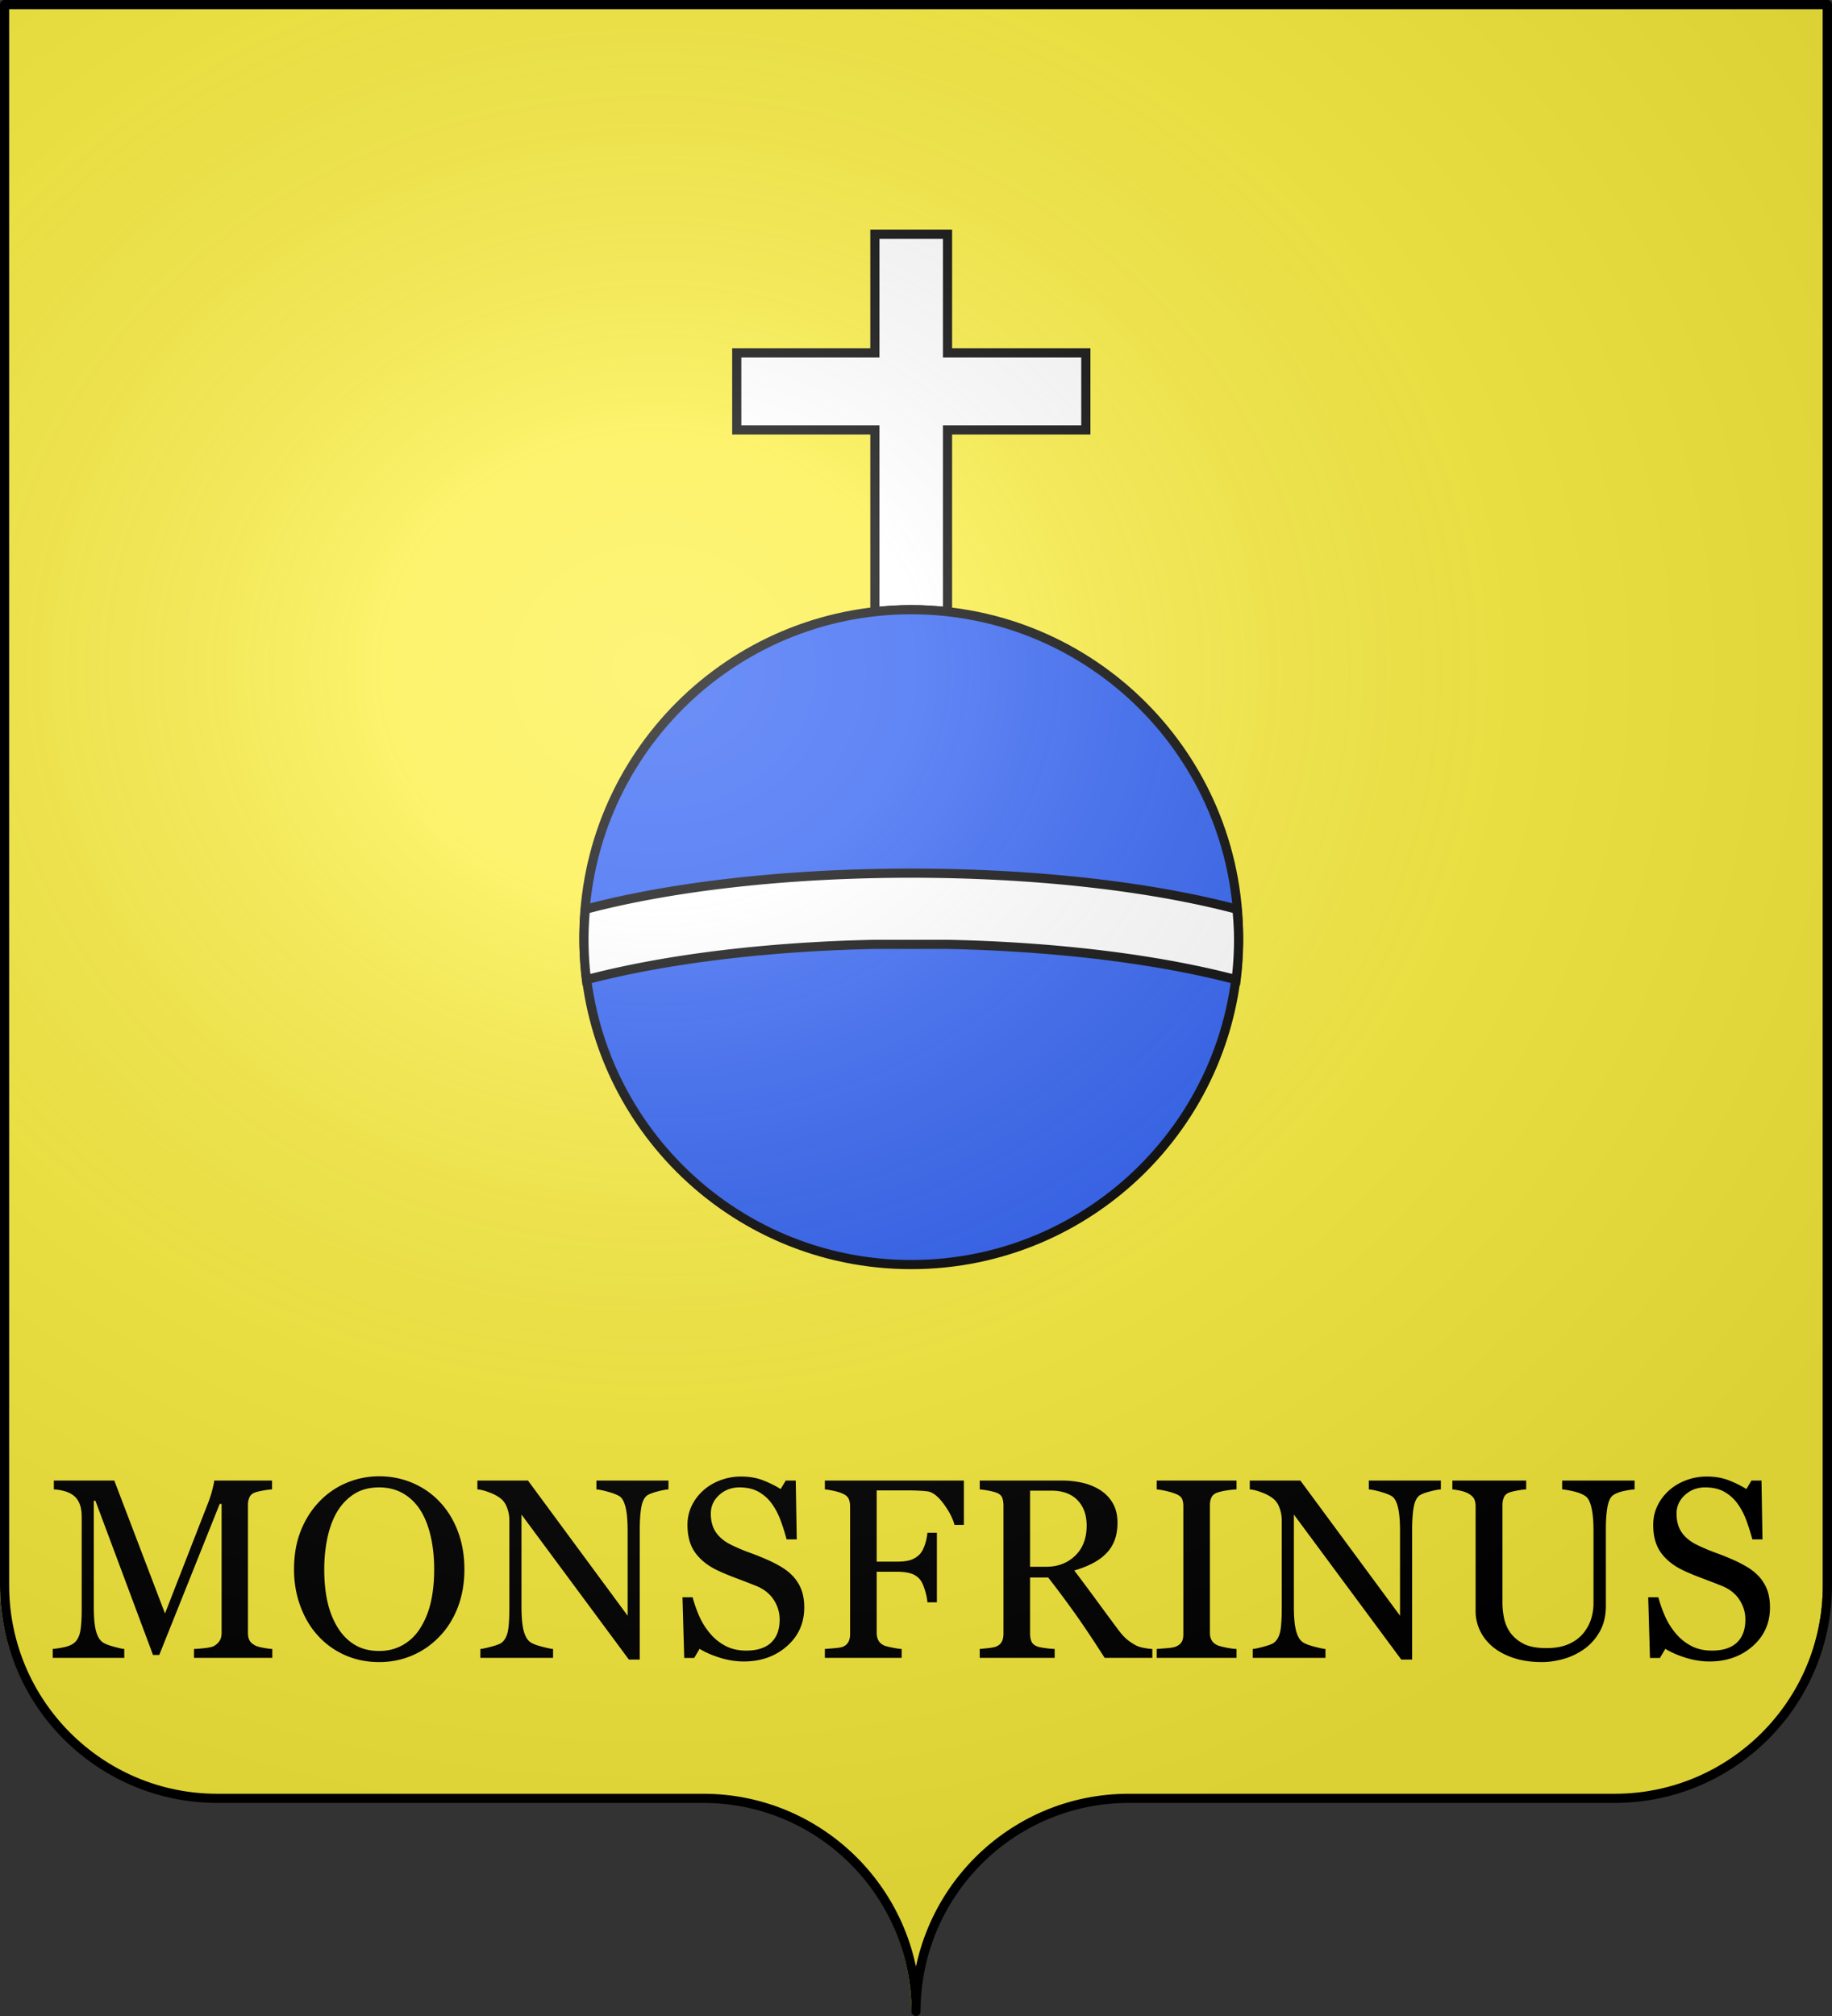
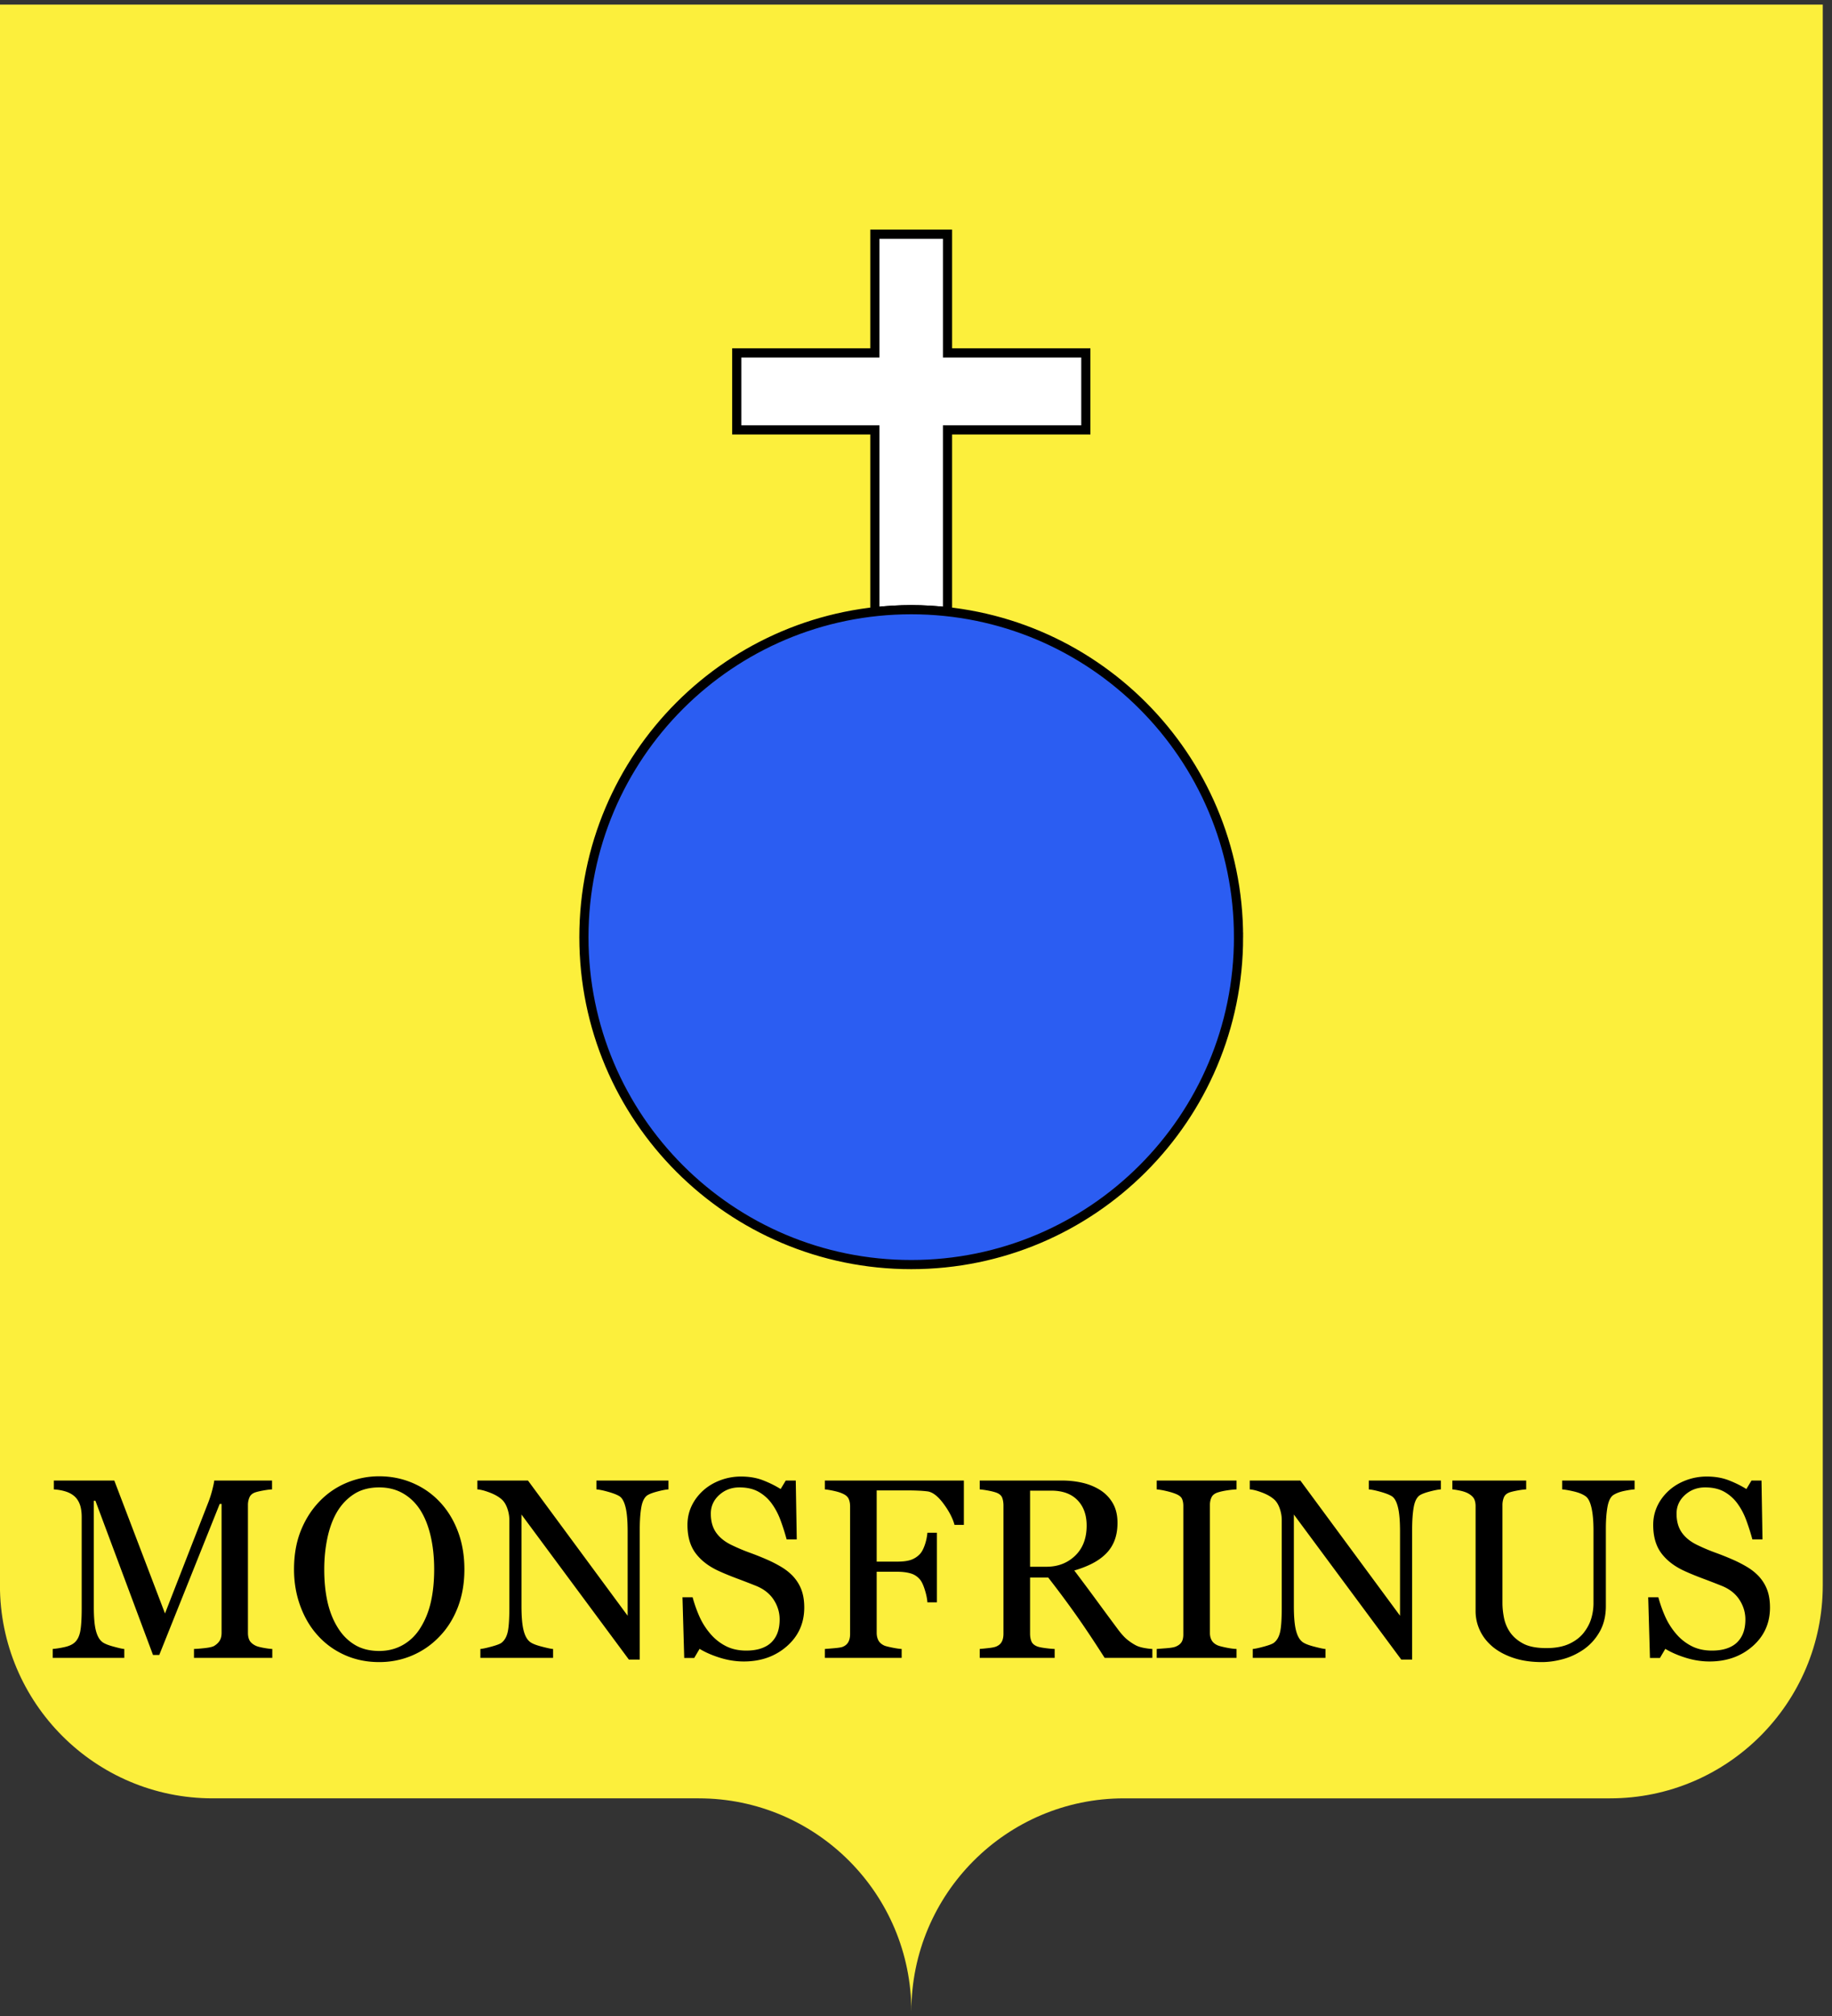
<svg xmlns="http://www.w3.org/2000/svg" xmlns:xlink="http://www.w3.org/1999/xlink" height="660" width="600.003" version="1.0">
  <rect width="100%" height="100%" fill="#333333" stroke="none" />
  <defs>
    <radialGradient r="300" fy="200.448" fx="285.186" cy="200.448" cx="285.186" gradientTransform="matrix(1.551 0 0 1.35 -152.894 151.099)" gradientUnits="userSpaceOnUse" id="b" xlink:href="#a" />
    <linearGradient id="a">
      <stop style="stop-color:white;stop-opacity:.314" offset="0" />
      <stop offset=".19" style="stop-color:white;stop-opacity:.251" />
      <stop style="stop-color:#6b6b6b;stop-opacity:.125" offset=".6" />
      <stop style="stop-color:black;stop-opacity:.125" offset="1" />
    </linearGradient>
  </defs>
  <g style="display:inline">
    <g style="fill:#fcef3c">
      <g style="fill:#fcef3c;stroke:none;display:inline">
        <path d="M375 860.862c0-38.504 31.203-69.753 69.65-69.753h159.2c38.447 0 69.65-31.25 69.65-69.754V203.862h-597v517.493c0 38.504 31.203 69.754 69.65 69.754h159.2c38.447 0 69.65 31.25 69.65 69.753z" style="fill:#fcef3c;fill-opacity:1;fill-rule:nonzero;stroke:none;stroke-width:3;stroke-linecap:round;stroke-linejoin:round;stroke-miterlimit:4;stroke-dasharray:none;stroke-dashoffset:0;stroke-opacity:1;display:inline" transform="matrix(-1 0 0 1 673.479 -202.362)" />
      </g>
    </g>
  </g>
  <g style="display:inline">
    <g style="stroke:#000;stroke-width:1.967;display:inline">
      <g style="stroke:#000;stroke-width:1.967">
        <g style="fill:#fff;stroke:#000;stroke-width:1.967">
          <path style="fill:#fff;fill-opacity:1;fill-rule:evenodd;stroke:#000;stroke-width:1.967;stroke-linejoin:miter;stroke-miterlimit:4;stroke-dasharray:none;stroke-opacity:1" d="M66.481 14.583V40.07H36.818V56.6h29.663v39.043c2.567-.284 5.159-.464 7.8-.464 2.642 0 5.234.18 7.8.464V56.6h29.706V40.07H82.082V14.583h-15.6z" transform="matrix(1.525 0 0 1.525 185.149 54.433)" />
          <path style="fill:#2b5df2;fill-opacity:1;fill-rule:evenodd;stroke:#000;stroke-width:1.967;stroke-linejoin:miter;stroke-miterlimit:4;stroke-dasharray:none;stroke-opacity:1" d="M144.58 165.489c0 38.822-31.472 70.294-70.294 70.294-38.822 0-70.294-31.472-70.294-70.294 0-38.822 31.472-70.294 70.294-70.294 38.822 0 70.293 31.472 70.293 70.294z" transform="matrix(1.525 0 0 1.525 185.149 54.433)" />
-           <path style="fill:#fff;fill-opacity:1;fill-rule:evenodd;stroke:#000;stroke-width:1.967;stroke-linejoin:miter;stroke-miterlimit:4;stroke-dasharray:none;stroke-opacity:1;display:inline" d="M66.469 167.037c-24.015.502-45.653 3.3-61.938 7.594a70.95 70.95 0 0 1-.531-8.5c0-2.237.108-4.442.313-6.625.009.004.021-.004.03 0 18.052-4.786 42.711-7.75 69.938-7.75 27.217 0 51.92 2.967 69.969 7.75.204 2.183.344 4.388.344 6.625a70.99 70.99 0 0 1-.531 8.5c-16.286-4.295-37.945-7.092-61.97-7.594H66.47z" transform="matrix(1.525 0 0 1.525 185.149 54.433)" />
        </g>
      </g>
    </g>
    <path style="font-size:83.777px;font-style:normal;font-variant:normal;font-weight:400;font-stretch:normal;text-align:start;line-height:125%;writing-mode:lr-tb;text-anchor:start;fill:#000;fill-opacity:1;stroke:none;stroke-width:1px;stroke-linecap:butt;stroke-linejoin:miter;stroke-opacity:1;font-family:Georgia;-inkscape-font-specification:Georgia" d="M91.24 542.748H65.59v-2.904c.928-.027 2.121-.123 3.58-.286 1.459-.164 2.461-.396 3.007-.696.845-.518 1.465-1.111 1.861-1.78.395-.667.593-1.506.593-2.515V492.35h-.613l-19.8 49.456h-2.045L33.315 491.33h-.531v34.647c0 3.355.21 5.905.634 7.65.422 1.745 1.07 3 1.943 3.763.6.573 1.84 1.119 3.722 1.637s3.11.79 3.682.818v2.904h-23.44v-2.904a30.168 30.168 0 0 0 3.866-.614c1.35-.3 2.393-.75 3.13-1.35.954-.763 1.608-1.936 1.963-3.518.354-1.581.532-4.227.532-7.936v-29.698c0-1.718-.205-3.122-.614-4.213-.409-1.091-.995-1.977-1.759-2.66-.845-.735-1.882-1.28-3.109-1.635a15.656 15.656 0 0 0-3.64-.614v-2.904h19.798L56.1 528.226l14.195-36.407a35.86 35.86 0 0 0 1.33-4.193c.368-1.458.565-2.433.593-2.924h18.94v2.904c-.764.027-1.74.15-2.925.368-1.187.218-2.053.423-2.598.614-.927.327-1.554.872-1.882 1.636a6.266 6.266 0 0 0-.49 2.495v41.848c0 .954.163 1.759.49 2.413.328.655.955 1.228 1.882 1.718.49.273 1.364.525 2.618.757 1.254.232 2.25.362 2.986.389v2.904zm54.732-51.174c2.564 2.673 4.568 5.897 6.014 9.674 1.445 3.777 2.168 7.957 2.168 12.538 0 4.61-.737 8.795-2.21 12.559-1.472 3.763-3.517 6.967-6.135 9.613a26.605 26.605 0 0 1-8.836 6.054c-3.354 1.418-6.927 2.127-10.718 2.127-4.036 0-7.765-.757-11.188-2.27-3.422-1.514-6.36-3.62-8.815-6.32-2.454-2.646-4.384-5.857-5.788-9.634-1.405-3.777-2.107-7.82-2.107-12.129 0-4.718.736-8.924 2.209-12.62 1.473-3.695 3.504-6.892 6.095-9.592a26.317 26.317 0 0 1 8.938-6.136 27.38 27.38 0 0 1 10.656-2.127c3.846 0 7.473.723 10.882 2.168 3.408 1.445 6.354 3.477 8.835 6.095zm-6.095 41.152c1.527-2.482 2.639-5.29 3.334-8.427.696-3.136 1.043-6.64 1.043-10.513 0-3.981-.388-7.636-1.166-10.963-.777-3.327-1.915-6.163-3.415-8.508-1.5-2.318-3.382-4.125-5.645-5.42-2.264-1.296-4.855-1.943-7.773-1.944-3.272 0-6.054.75-8.345 2.25-2.29 1.5-4.158 3.505-5.604 6.014-1.363 2.4-2.38 5.208-3.047 8.426-.668 3.218-1.003 6.6-1.003 10.145 0 3.927.355 7.473 1.064 10.636.71 3.163 1.827 5.972 3.354 8.427 1.473 2.4 3.327 4.275 5.564 5.624 2.236 1.35 4.908 2.025 8.017 2.025 2.918 0 5.55-.681 7.895-2.045 2.346-1.364 4.255-3.272 5.727-5.727zm81.118-45.12c-.763.027-1.936.245-3.518.655-1.581.409-2.713.831-3.395 1.268-.982.681-1.643 1.99-1.984 3.927-.34 1.936-.511 4.39-.511 7.363v42.502h-3.56l-35.179-47.493v29.944c0 3.354.211 5.931.634 7.731.423 1.8 1.07 3.082 1.943 3.846.627.6 1.923 1.159 3.886 1.677 1.964.518 3.26.79 3.887.818v2.904H159.39v-2.904c.736-.055 1.977-.32 3.722-.798 1.746-.477 2.837-.907 3.273-1.288.954-.764 1.609-1.93 1.963-3.498.355-1.568.532-4.247.532-8.038v-28.594c0-1.254-.218-2.509-.654-3.763-.437-1.255-1.023-2.223-1.76-2.905-.981-.9-2.31-1.67-3.988-2.31-1.677-.642-3.034-.99-4.07-1.044v-2.904h16.567l32.644 44.26v-27.611c0-3.382-.218-5.98-.655-7.793-.436-1.814-1.063-3.02-1.881-3.62-.764-.518-2.012-1.023-3.743-1.514-1.732-.49-3.048-.763-3.948-.818v-2.904h23.603v2.904zm40.866 28.512c1.227 1.364 2.134 2.857 2.72 4.48.587 1.622.88 3.51.88 5.665 0 5.127-1.896 9.354-5.686 12.68-3.79 3.328-8.495 4.992-14.113 4.992-2.59 0-5.181-.403-7.772-1.207-2.591-.805-4.827-1.78-6.709-2.925l-1.759 2.986h-3.272l-.573-19.88h3.313c.682 2.454 1.48 4.67 2.393 6.647a23.21 23.21 0 0 0 3.62 5.543 16.408 16.408 0 0 0 4.97 3.845c1.896.954 4.098 1.432 6.607 1.432 1.882 0 3.525-.246 4.93-.737 1.404-.49 2.542-1.186 3.415-2.086a8.52 8.52 0 0 0 1.943-3.17c.423-1.214.634-2.611.634-4.193 0-2.318-.654-4.48-1.963-6.484-1.31-2.004-3.26-3.525-5.85-4.56a304.473 304.473 0 0 0-6.095-2.353c-2.29-.86-4.268-1.67-5.931-2.434-3.273-1.473-5.816-3.402-7.63-5.788-1.813-2.387-2.72-5.502-2.72-9.348 0-2.208.45-4.267 1.35-6.176.9-1.91 2.182-3.614 3.845-5.114 1.582-1.418 3.45-2.53 5.604-3.334a19.14 19.14 0 0 1 6.75-1.206c2.673 0 5.066.409 7.18 1.227 2.113.818 4.042 1.772 5.788 2.863l1.677-2.781h3.272l.327 19.267h-3.313a73.541 73.541 0 0 0-2.025-6.34c-.75-2.019-1.725-3.846-2.925-5.482a13.42 13.42 0 0 0-4.295-3.784c-1.69-.941-3.763-1.411-6.218-1.412-2.59 0-4.8.832-6.627 2.496-1.827 1.663-2.74 3.695-2.74 6.095 0 2.509.586 4.588 1.759 6.238 1.172 1.65 2.877 3.007 5.113 4.07 1.99.955 3.947 1.78 5.87 2.475a89.896 89.896 0 0 1 5.584 2.23 41.607 41.607 0 0 1 4.725 2.413c1.513.9 2.829 1.95 3.947 3.15zm55.879-16.895h-3.068c-.573-2.154-1.766-4.458-3.58-6.913-1.813-2.454-3.552-3.804-5.215-4.05a37.823 37.823 0 0 0-3.007-.245 85.003 85.003 0 0 0-3.947-.082h-9.736v23.317h6.668c2.018 0 3.586-.211 4.704-.634a7.282 7.282 0 0 0 2.863-1.943c.546-.6 1.043-1.534 1.493-2.802.45-1.268.743-2.625.88-4.07h3.109v22.785h-3.11c-.081-1.2-.36-2.564-.838-4.091-.477-1.527-.988-2.632-1.534-3.313a6.139 6.139 0 0 0-3.088-2.066c-1.241-.368-2.734-.552-4.48-.552h-6.667v20.003c0 .9.177 1.704.532 2.413.354.71.981 1.282 1.881 1.718.41.191 1.296.423 2.66.696 1.363.273 2.399.423 3.108.45v2.904H272.21v-2.904c.819-.055 1.91-.143 3.273-.266 1.364-.123 2.25-.28 2.659-.47.818-.355 1.411-.88 1.78-1.575.368-.696.552-1.534.552-2.516v-41.889c0-.9-.15-1.697-.45-2.393-.3-.695-.928-1.26-1.882-1.697-.736-.355-1.725-.668-2.966-.941-1.24-.273-2.23-.436-2.966-.491v-2.904h45.53v14.522zm61.728 43.525H363.84c-3.463-5.427-6.592-10.117-9.388-14.072a327.785 327.785 0 0 0-9.101-12.23h-5.932v18.407c0 .955.15 1.793.45 2.516.3.723.941 1.275 1.923 1.657.49.19 1.35.368 2.577.532 1.227.163 2.263.259 3.109.286v2.904h-24.544v-2.904c.654-.055 1.602-.15 2.843-.286 1.24-.137 2.106-.314 2.597-.532.819-.355 1.412-.873 1.78-1.555.368-.682.552-1.554.552-2.618v-41.97c0-.954-.136-1.8-.409-2.536-.273-.737-.914-1.296-1.923-1.677-.681-.246-1.568-.47-2.659-.675-1.09-.205-2.018-.334-2.781-.389v-2.904h26.794c2.454 0 4.758.252 6.913.756 2.154.505 4.104 1.316 5.85 2.434a12.29 12.29 0 0 1 4.05 4.275c1.008 1.76 1.513 3.88 1.513 6.361 0 2.236-.341 4.214-1.023 5.932a12.224 12.224 0 0 1-3.027 4.458c-1.227 1.173-2.7 2.189-4.418 3.048s-3.613 1.589-5.686 2.188a802.35 802.35 0 0 1 7.138 9.573c1.896 2.59 4.22 5.74 6.975 9.45 1.2 1.635 2.284 2.842 3.252 3.62.968.777 1.93 1.41 2.884 1.901.709.355 1.595.628 2.659.819 1.063.19 1.95.3 2.659.327v2.904zm-21.517-43.28c0-3.517-1.01-6.305-3.027-8.364-2.018-2.06-4.868-3.089-8.55-3.089h-6.954v24.912h5.359c3.763 0 6.9-1.206 9.409-3.62 2.508-2.413 3.763-5.693 3.763-9.838zm49.088 43.28h-26.14v-2.904c.737-.055 1.8-.137 3.191-.246 1.391-.109 2.373-.272 2.946-.49.9-.355 1.554-.839 1.963-1.453.41-.613.614-1.465.614-2.556v-42.052c0-.955-.15-1.753-.45-2.393-.3-.641-1.01-1.18-2.127-1.616-.819-.327-1.848-.634-3.089-.92-1.24-.287-2.257-.457-3.047-.512v-2.904h26.139v2.904c-.845.027-1.855.13-3.027.307-1.173.177-2.195.402-3.068.675-1.036.327-1.732.859-2.086 1.595-.355.737-.532 1.555-.532 2.455v42.01c0 .9.198 1.698.593 2.394.395.695 1.07 1.247 2.025 1.656.573.219 1.507.457 2.802.716 1.295.26 2.393.403 3.293.43v2.904zm66.923-55.142c-.763.027-1.936.245-3.518.655-1.581.409-2.713.831-3.395 1.268-.982.681-1.643 1.99-1.984 3.927-.34 1.936-.511 4.39-.511 7.363v42.502h-3.56l-35.179-47.493v29.944c0 3.354.211 5.931.634 7.731.423 1.8 1.07 3.082 1.943 3.846.627.6 1.923 1.159 3.886 1.677 1.964.518 3.26.79 3.887.818v2.904h-23.808v-2.904c.736-.055 1.977-.32 3.722-.798 1.746-.477 2.837-.907 3.273-1.288.954-.764 1.609-1.93 1.963-3.498.355-1.568.532-4.247.532-8.038v-28.594c0-1.254-.218-2.509-.654-3.763-.437-1.255-1.023-2.223-1.76-2.905-.981-.9-2.31-1.67-3.988-2.31-1.677-.642-3.034-.99-4.07-1.044v-2.904h16.567l32.644 44.26v-27.611c0-3.382-.218-5.98-.655-7.793-.436-1.814-1.063-3.02-1.881-3.62-.764-.518-2.012-1.023-3.743-1.514-1.732-.49-3.048-.763-3.948-.818v-2.904h23.603v2.904zm63.447 0c-.764.027-1.882.19-3.355.49-1.472.3-2.672.75-3.6 1.35-.927.628-1.568 1.923-1.922 3.887-.355 1.964-.532 4.363-.532 7.2v25.239c0 3.218-.668 6.013-2.004 8.386-1.337 2.372-3.096 4.322-5.277 5.85-2.155 1.472-4.425 2.529-6.811 3.17-2.387.64-4.67.961-6.852.961-3.49 0-6.6-.457-9.327-1.37-2.727-.914-5.018-2.148-6.872-3.702-1.827-1.555-3.205-3.334-4.132-5.339a14.788 14.788 0 0 1-1.39-6.279v-34.32c0-.955-.157-1.753-.471-2.394-.314-.64-.948-1.234-1.902-1.78-.682-.38-1.555-.688-2.618-.92-1.064-.231-1.936-.374-2.618-.429v-2.904h24.176v2.904c-.764.027-1.725.15-2.884.368-1.16.218-2.012.423-2.557.614-.927.327-1.548.872-1.861 1.636a6.505 6.505 0 0 0-.47 2.495v32.071c0 1.555.17 3.184.51 4.889a12.797 12.797 0 0 0 2.026 4.765c1.063 1.5 2.508 2.727 4.336 3.682 1.827.954 4.336 1.432 7.526 1.432 3 0 5.516-.478 7.548-1.432 2.031-.955 3.634-2.21 4.806-3.764 1.118-1.472 1.91-3.013 2.373-4.622.463-1.61.695-3.232.695-4.868v-23.808c0-3.027-.218-5.502-.654-7.424-.437-1.923-1.077-3.184-1.923-3.784-.954-.682-2.257-1.214-3.906-1.595-1.65-.382-2.912-.6-3.784-.655v-2.904h23.726v2.904zm40.743 28.512c1.227 1.364 2.134 2.857 2.72 4.48.586 1.622.88 3.51.88 5.665 0 5.127-1.896 9.354-5.687 12.68-3.79 3.328-8.495 4.992-14.112 4.992-2.591 0-5.182-.403-7.773-1.207-2.59-.805-4.827-1.78-6.708-2.925l-1.76 2.986h-3.272l-.573-19.88h3.314c.682 2.454 1.48 4.67 2.393 6.647a23.21 23.21 0 0 0 3.62 5.543 16.408 16.408 0 0 0 4.97 3.845c1.896.954 4.098 1.432 6.607 1.432 1.881 0 3.525-.246 4.929-.737 1.404-.49 2.543-1.186 3.416-2.086a8.52 8.52 0 0 0 1.943-3.17c.422-1.214.634-2.611.634-4.193 0-2.318-.655-4.48-1.964-6.484-1.309-2.004-3.259-3.525-5.85-4.56a304.473 304.473 0 0 0-6.094-2.353c-2.291-.86-4.268-1.67-5.932-2.434-3.272-1.473-5.815-3.402-7.629-5.788-1.814-2.387-2.72-5.502-2.72-9.348 0-2.208.45-4.267 1.35-6.176.9-1.91 2.181-3.614 3.845-5.114 1.582-1.418 3.45-2.53 5.604-3.334a19.14 19.14 0 0 1 6.75-1.206c2.672 0 5.065.409 7.179 1.227 2.113.818 4.043 1.772 5.788 2.863l1.677-2.781h3.273l.327 19.267h-3.313a73.541 73.541 0 0 0-2.025-6.34c-.75-2.019-1.725-3.846-2.925-5.482a13.42 13.42 0 0 0-4.295-3.784c-1.691-.941-3.764-1.411-6.218-1.412-2.59 0-4.8.832-6.627 2.496-1.827 1.663-2.74 3.695-2.74 6.095 0 2.509.586 4.588 1.758 6.238 1.173 1.65 2.877 3.007 5.114 4.07 1.99.955 3.947 1.78 5.87 2.475a89.896 89.896 0 0 1 5.583 2.23 41.607 41.607 0 0 1 4.725 2.413c1.514.9 2.83 1.95 3.948 3.15z" transform="translate(-2.06)" />
  </g>
  <g style="display:inline">
-     <path d="M76.5 203.862v517.491c0 38.505 31.203 69.755 69.65 69.755h159.2c38.447 0 69.65 31.25 69.65 69.754 0-38.504 31.203-69.754 69.65-69.754h159.2c38.447 0 69.65-31.25 69.65-69.755v-517.49h-597z" style="fill:url(#b);fill-opacity:1;fill-rule:evenodd;stroke:none;stroke-width:3;stroke-linecap:butt;stroke-linejoin:miter;stroke-miterlimit:4;stroke-dasharray:none;stroke-opacity:1;display:inline" transform="translate(-75 -202.362)" />
-   </g>
+     </g>
  <g style="display:inline">
-     <path style="fill:none;fill-opacity:1;fill-rule:nonzero;stroke:#000;stroke-width:3;stroke-linecap:round;stroke-linejoin:round;stroke-miterlimit:4;stroke-dasharray:none;stroke-dashoffset:0;stroke-opacity:1;display:inline" d="M302.06 658.5c0-38.504 31.203-69.753 69.65-69.753h159.2c38.446 0 69.65-31.25 69.65-69.754V1.5h-597v517.493c0 38.504 31.203 69.754 69.65 69.754h159.2c38.446 0 69.65 31.25 69.65 69.753z" transform="translate(-2.06)" />
-   </g>
+     </g>
</svg>